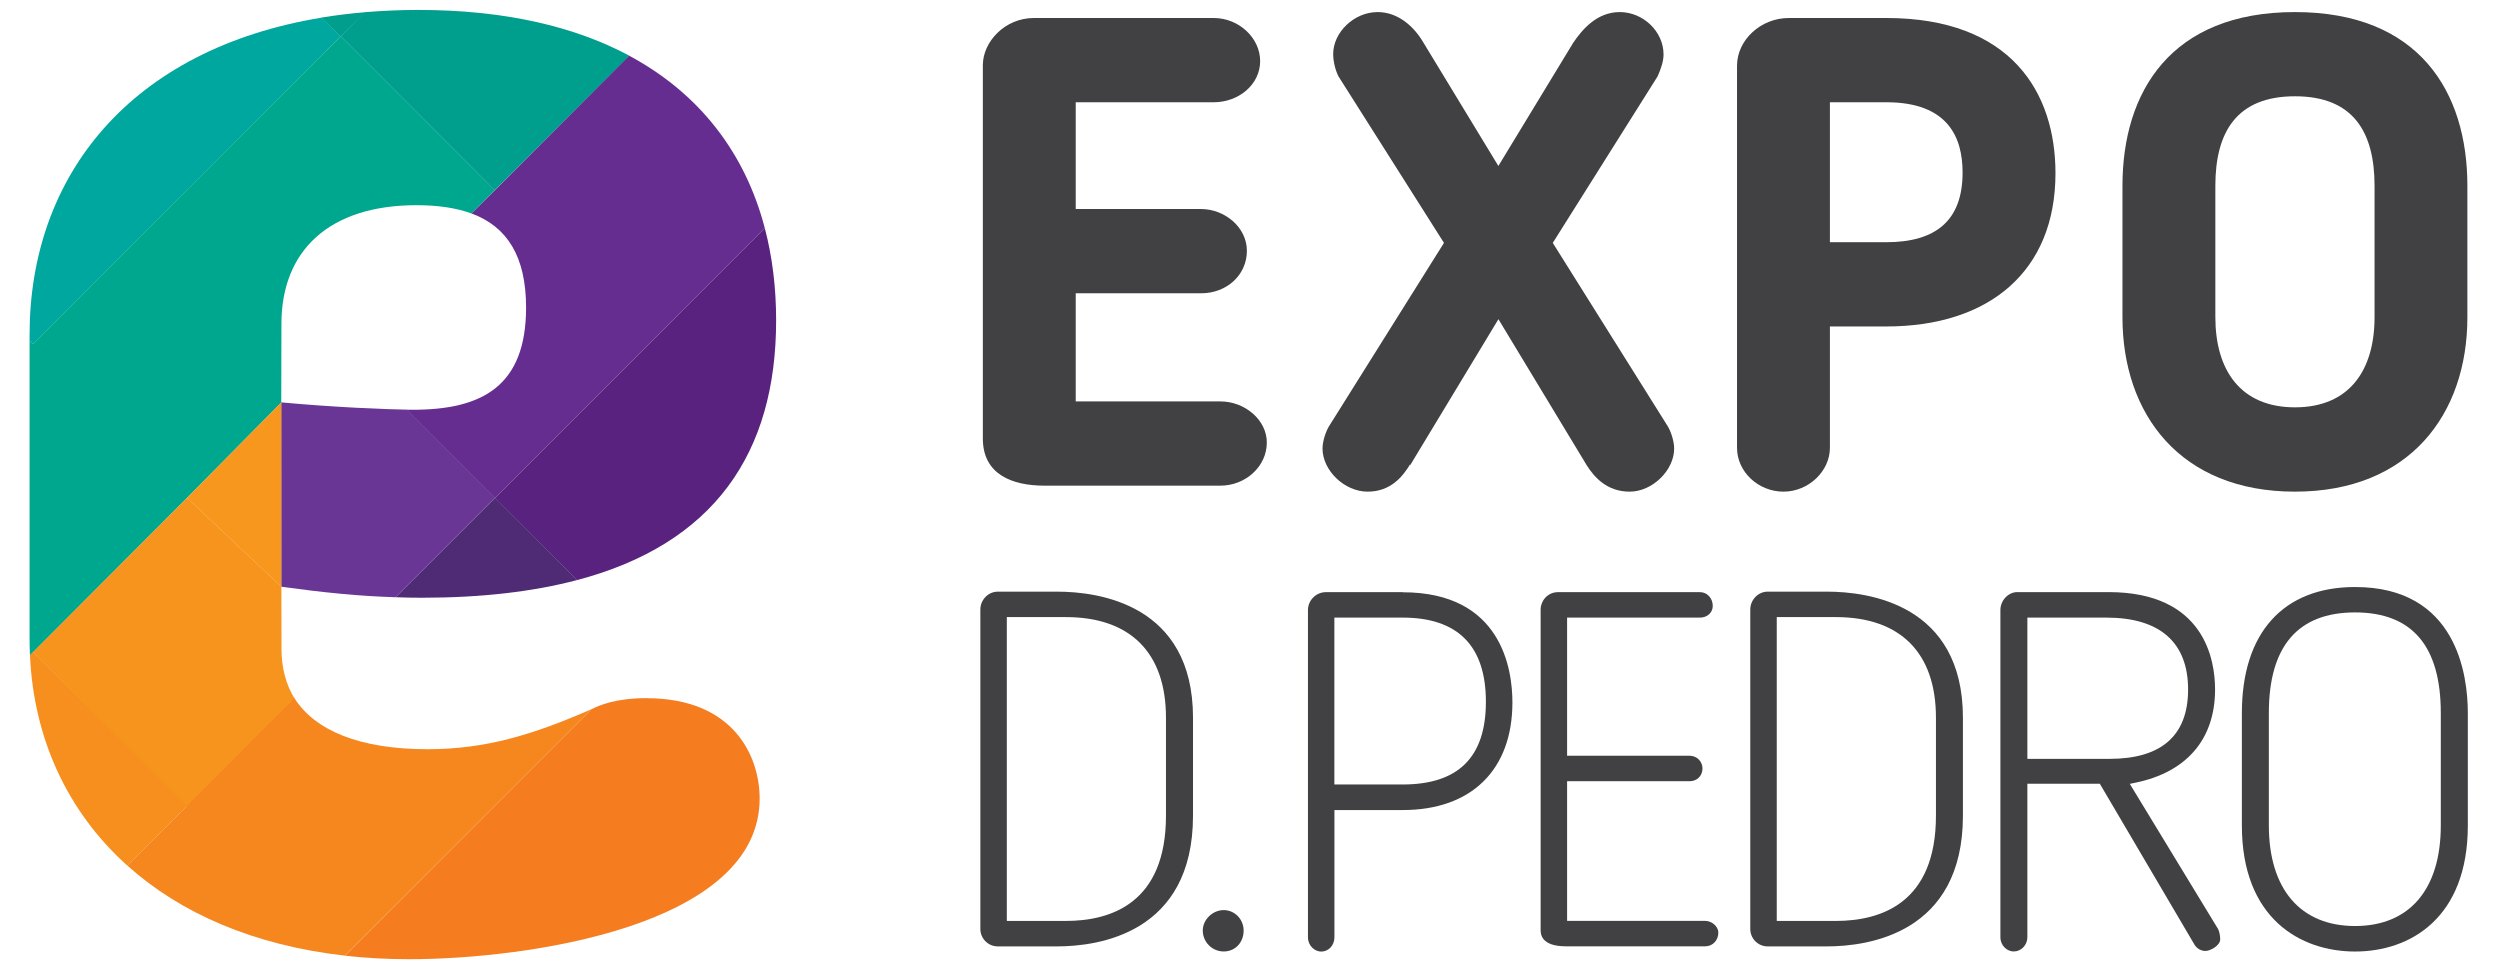
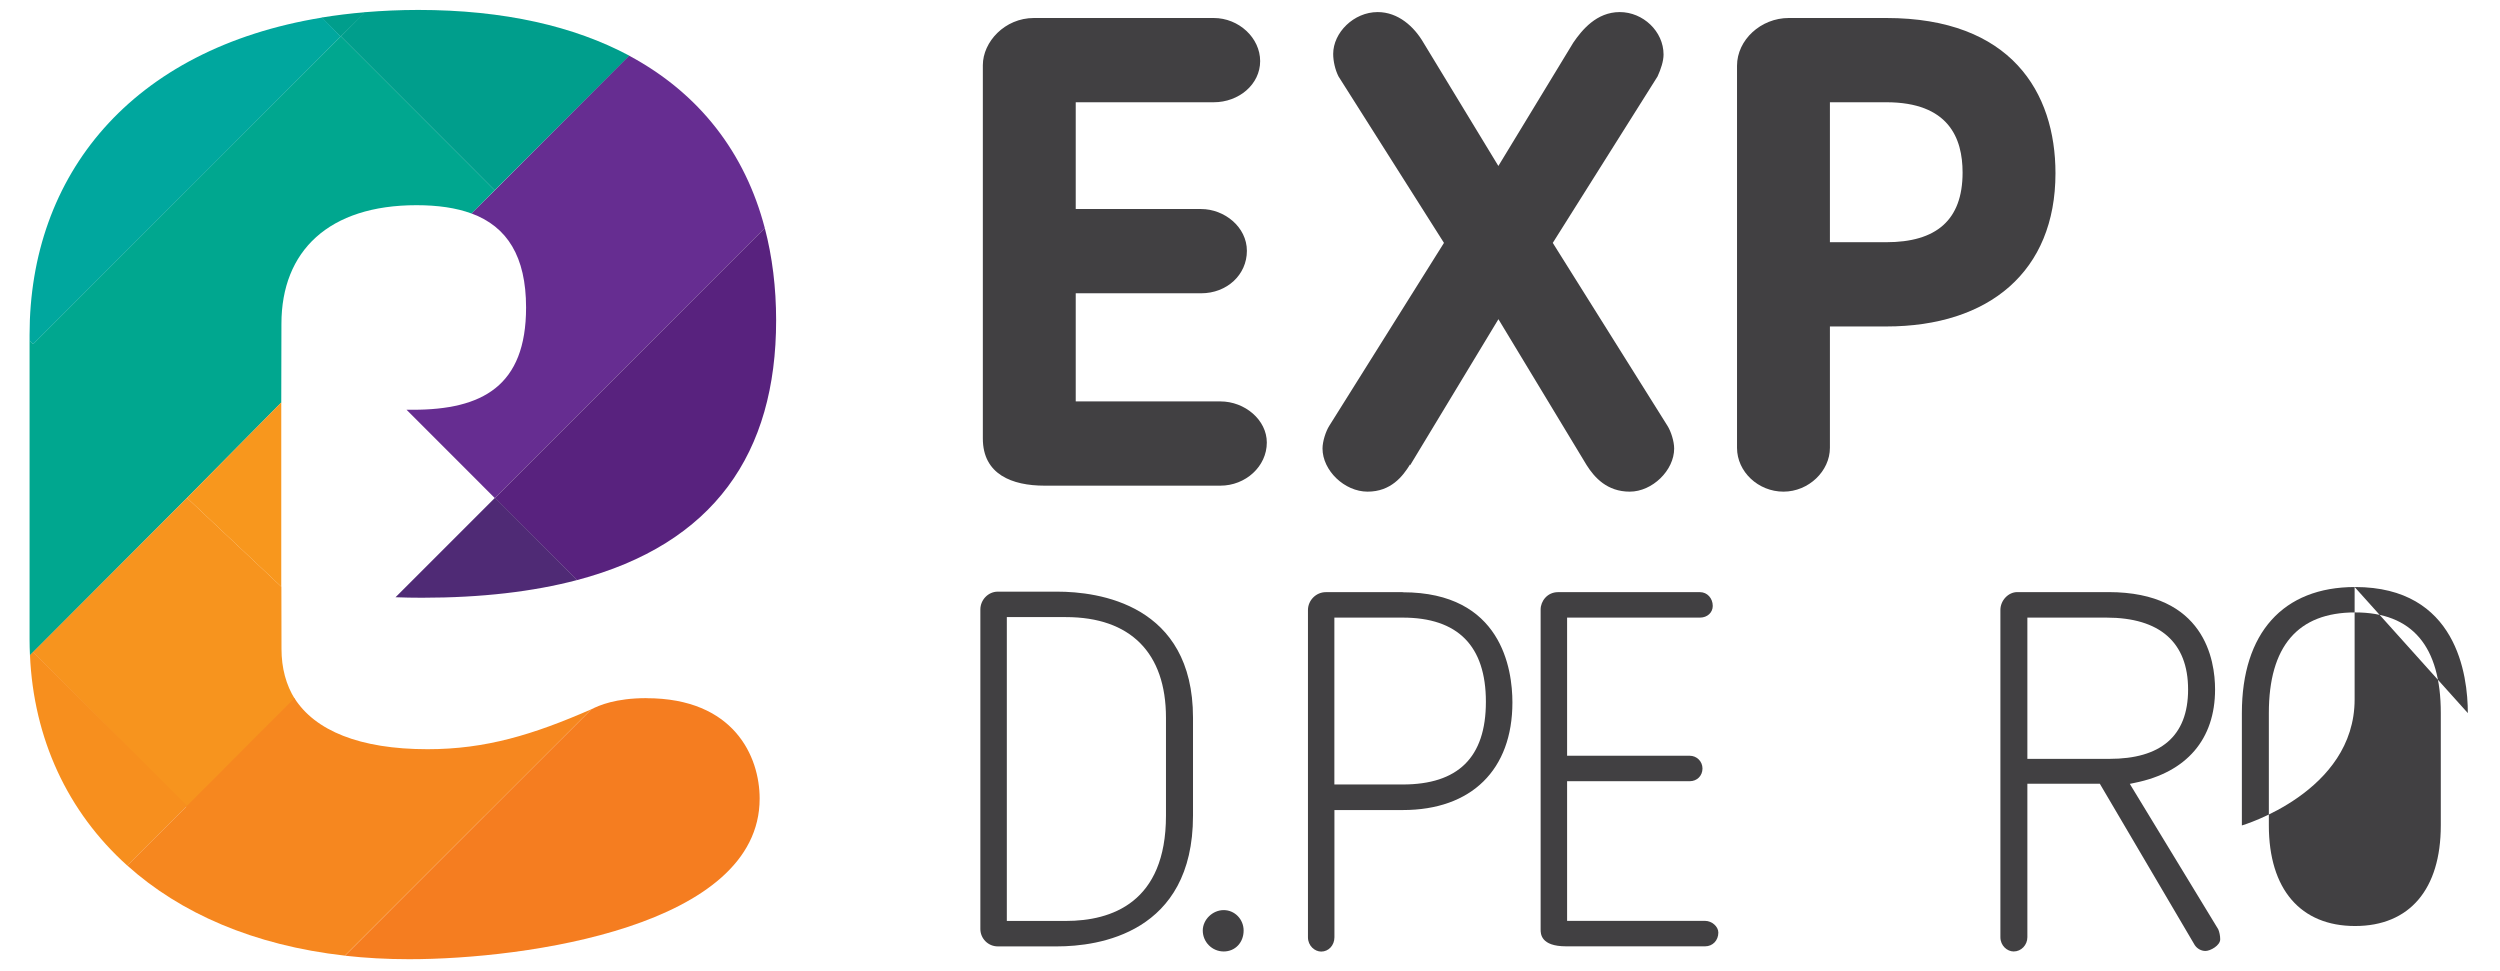
<svg xmlns="http://www.w3.org/2000/svg" version="1.1" viewBox="0 0 443 172">
  <defs>
    <style>
      .cls-1 {
        fill: #662d91;
      }

      .cls-2 {
        fill: #009e8c;
      }

      .cls-3 {
        fill: #6a3695;
      }

      .cls-4 {
        fill: #58227e;
      }

      .cls-5 {
        fill: #414042;
      }

      .cls-6 {
        fill: #f8971d;
      }

      .cls-7 {
        fill: #f78f1e;
      }

      .cls-8 {
        fill: #4f2a75;
      }

      .cls-9 {
        fill: #f6871f;
      }

      .cls-10 {
        fill: #00a78f;
      }

      .cls-11 {
        fill: #f7941e;
      }

      .cls-12 {
        fill: #f57d20;
      }

      .cls-13 {
        fill: #00a79e;
      }
    </style>
  </defs>
  <g>
    <g id="Camada_1">
      <g>
        <path class="cls-5" d="M216.24,86.06h-31.15c-5.76,0-10.93-2-10.93-8.35V11.54c0-4.11,3.88-8.35,9.05-8.35h31.86c4.46,0,8.23,3.53,8.23,7.64s-3.76,7.29-8.23,7.29h-24.45v18.92h22.22c4.12,0,8.11,3.18,8.11,7.41s-3.53,7.52-8.11,7.52h-22.22v19.16h25.63c4.35,0,8.23,3.29,8.23,7.29,0,4.23-3.76,7.64-8.23,7.64" />
        <path class="cls-5" d="M249.86,82.42v-.12c-1.29,2.12-3.41,4.82-7.52,4.82s-7.99-3.76-7.99-7.64c0-1.29.59-3.06,1.18-4l20.34-32.44-18.69-29.5c-.59-1.17-.94-2.7-.94-3.99,0-3.76,3.64-7.41,7.88-7.41,3.64,0,6.46,2.58,8.11,5.41l13.28,21.86,13.28-21.86c1.53-2.23,4.11-5.41,8.23-5.41s7.76,3.41,7.76,7.52c0,1.18-.47,2.58-1.06,3.88l-18.57,29.5,20.34,32.44c.59.94,1.17,2.7,1.17,4,0,3.88-3.88,7.64-7.87,7.64s-6.23-2.47-7.64-4.7l-15.63-25.86-15.63,25.86Z" />
        <path class="cls-5" d="M324.26,57.85v21.51c0,4.11-3.76,7.76-8.23,7.76s-8.23-3.53-8.23-7.76V11.66c0-4.59,4.23-8.47,9.17-8.47h17.28c22.1,0,29.98,13.17,29.98,27.51,0,17.4-11.76,27.15-29.98,27.15h-9.99ZM324.26,42.92h9.99c8.82,0,13.52-3.88,13.52-12.34,0-6.11-2.47-12.46-13.52-12.46h-9.99v24.8Z" />
-         <path class="cls-5" d="M376.1,56.21v-23.27c0-16.69,8.58-30.8,30.56-30.8s30.56,14.1,30.56,30.8v23.27c0,17.16-10.22,30.91-30.56,30.91s-30.56-13.75-30.56-30.91M392.56,32.93v23.27c0,9.4,4.47,15.98,14.11,15.98s14.1-6.58,14.1-15.98v-23.27c0-9.52-3.76-15.87-14.1-15.87s-14.11,6.35-14.11,15.87" />
        <path class="cls-5" d="M173.72,164.62c0,1.69,1.38,3.08,3.08,3.08h10.53c7.24,0,24.07-2.26,24.07-23.16v-17.36c0-20.17-16.83-22.34-24.07-22.34h-10.53c-1.68,0-3.08,1.45-3.08,3.16v56.62ZM178.41,109.35h10.46c11.44,0,17.74,6.33,17.74,17.83v17.36c0,15.41-9.64,18.65-17.74,18.65h-10.46v-53.83Z" />
        <path class="cls-5" d="M216.84,161.27c-1.97,0-3.71,1.69-3.71,3.62,0,2.04,1.66,3.71,3.71,3.71s3.53-1.6,3.53-3.71c0-2-1.58-3.62-3.53-3.62" />
        <path class="cls-5" d="M248.56,104.93h-13.63c-1.72,0-3.16,1.45-3.16,3.17v57.99c0,1.51,1.21,2.53,2.35,2.53,1.31,0,2.34-1.11,2.34-2.53v-22.55h12.11c12.17,0,19.43-7.13,19.43-19.07,0-5.87-1.89-19.52-19.43-19.52M248.56,139.01h-12.11v-29.57h12.11c9.78,0,14.74,5.02,14.74,14.92s-4.97,14.65-14.74,14.65" />
        <path class="cls-5" d="M302.16,163.18h-24.47v-24.75h21.74c1.29,0,2.25-.97,2.25-2.25s-1.03-2.26-2.25-2.26h-21.74v-24.48h23.56c1.28,0,2.25-.89,2.25-2.07,0-1.37-.99-2.44-2.25-2.44h-25.17c-1.9,0-3.08,1.6-3.08,3.07v56.71c0,.74,0,2.98,4.52,2.98h24.63c1.34,0,2.34-1.05,2.34-2.44,0-1.06-1.14-2.07-2.34-2.07" />
-         <path class="cls-5" d="M310.15,164.62c0,1.69,1.37,3.08,3.07,3.08h10.54c7.23,0,24.07-2.26,24.07-23.16v-17.36c0-20.17-16.83-22.34-24.07-22.34h-10.54c-1.67,0-3.07,1.45-3.07,3.16v56.62ZM314.84,109.35h10.47c11.44,0,17.74,6.33,17.74,17.83v17.36c0,15.41-9.65,18.65-17.74,18.65h-10.47v-53.83Z" />
        <path class="cls-5" d="M393.11,164.77l-.05-.12-15.66-25.75.91-.19c9.16-1.85,14.2-7.72,14.2-16.54,0-5.19-1.83-17.25-18.88-17.25h-16.17c-1.59,0-2.99,1.48-2.99,3.17v57.98c0,1.51,1.21,2.53,2.35,2.53,1.34,0,2.43-1.14,2.43-2.53v-27.19h12.84l16.82,28.59c.43.64,1.14,1.04,1.9,1.04.85,0,2.61-.96,2.61-2.07,0-.65-.16-1.3-.31-1.67M359.25,134.46v-25.02h14.01c9.47,0,14.47,4.4,14.47,12.74s-4.94,12.29-13.92,12.29h-14.56Z" />
-         <path class="cls-5" d="M437.3,126.36c0-6.71-1.95-22.34-19.98-22.34-12.75,0-20.06,8.14-20.06,22.34v19.91c0,16.47,10.36,22.34,20.06,22.34s19.98-5.87,19.98-22.34v-19.91ZM432.51,146.26c0,11.33-5.54,17.83-15.19,17.83s-15.28-6.5-15.28-17.83v-19.91c0-11.83,5.14-17.83,15.28-17.83s15.19,6,15.19,17.83v19.91Z" />
+         <path class="cls-5" d="M437.3,126.36c0-6.71-1.95-22.34-19.98-22.34-12.75,0-20.06,8.14-20.06,22.34v19.91s19.98-5.87,19.98-22.34v-19.91ZM432.51,146.26c0,11.33-5.54,17.83-15.19,17.83s-15.28-6.5-15.28-17.83v-19.91c0-11.83,5.14-17.83,15.28-17.83s15.19,6,15.19,17.83v19.91Z" />
        <path class="cls-2" d="M64.75,2.16c-2.67.22-5.25.54-7.75.95l3.37,3.38,4.39-4.33Z" />
        <path class="cls-13" d="M33.15,33.72L60.14,6.71l.12-.12.14-.11-3.32-3.37C23.15,8.66,5.24,31.09,5.24,59.34v1l.64.64,27.27-27.27Z" />
        <path class="cls-1" d="M83.54,37.82c6.33,2.34,9.68,7.62,9.68,16.68,0,13.91-7.76,18.11-20.06,18.11-.31,0-.7,0-1.13-.01l15.65,15.66,27.27-27.27,20.57-20.58c-3.46-13.25-11.53-23.85-24.07-30.56l-23.78,23.87-4.14,4.1Z" />
        <path class="cls-10" d="M33.14,88.23l16.7-16.9.03-13.94c0-12.94,8.41-21.03,23.93-21.03,3.78,0,7.03.47,9.74,1.47l4.13-4.13L60.41,6.43l-27.27,27.26L5.88,60.96l-.64-.64v53.02c0,.92.03,1.89.07,2.8l27.83-27.91Z" />
-         <path class="cls-3" d="M72.1,72.59c-3.97-.06-12.99-.43-22.27-1.29v.24s.01,32.26.01,32.26v.17c7.5,1.03,13.78,1.67,20.24,1.86l17.63-17.64-15.61-15.62Z" />
        <path class="cls-4" d="M87.68,88.25l14.55,14.55c24.32-6.42,35.3-22.51,35.3-46.04,0-5.8-.68-11.27-2.01-16.35l-20.57,20.58-27.27,27.27Z" />
        <path class="cls-11" d="M49.86,103.97l-16.72-15.75-27.28,27.32,27.29,27.56,19.15-19.15c-1.62-2.56-2.42-5.58-2.42-8.98l-.02-11.01Z" />
        <path class="cls-8" d="M70.08,105.83c1.53.06,3.09.09,4.69.09,10.57,0,19.71-1.08,27.48-3.13l-14.54-14.58-17.63,17.63Z" />
        <path class="cls-12" d="M114.56,123.71c-5.5,0-8.41,1.29-9.7,1.94-.03.01-.06.02-.08.04l-18.95,18.94-24.71,24.72c3.64.41,7.43.62,11.39.62,20.7,0,62.1-5.82,62.1-28.46,0-7.44-4.53-17.79-20.06-17.79" />
        <path class="cls-7" d="M5.88,115.52l-.57.58c.65,14.74,6.62,27.74,17.24,37.28l10.6-10.59-27.27-27.27Z" />
        <path class="cls-9" d="M85.84,144.62h0l18.95-18.94c-10.32,4.51-18.71,7.08-29.03,7.08-12.07,0-19.96-3.32-23.59-9.05l-19.02,19.07-10.6,10.59c9.38,8.43,22.38,14.15,38.56,15.97l24.72-24.72Z" />
        <path class="cls-2" d="M87.65,33.71l23.85-23.85c-9.73-5.2-22.18-8.1-37.39-8.1-3.26,0-6.4.15-9.44.4l-4.27,4.28,27.26,27.27Z" />
        <polygon class="cls-6" points="49.84 103.81 49.84 71.55 49.84 71.31 33.13 88.23 49.84 103.97 49.84 103.81" />
      </g>
    </g>
  </g>
</svg>